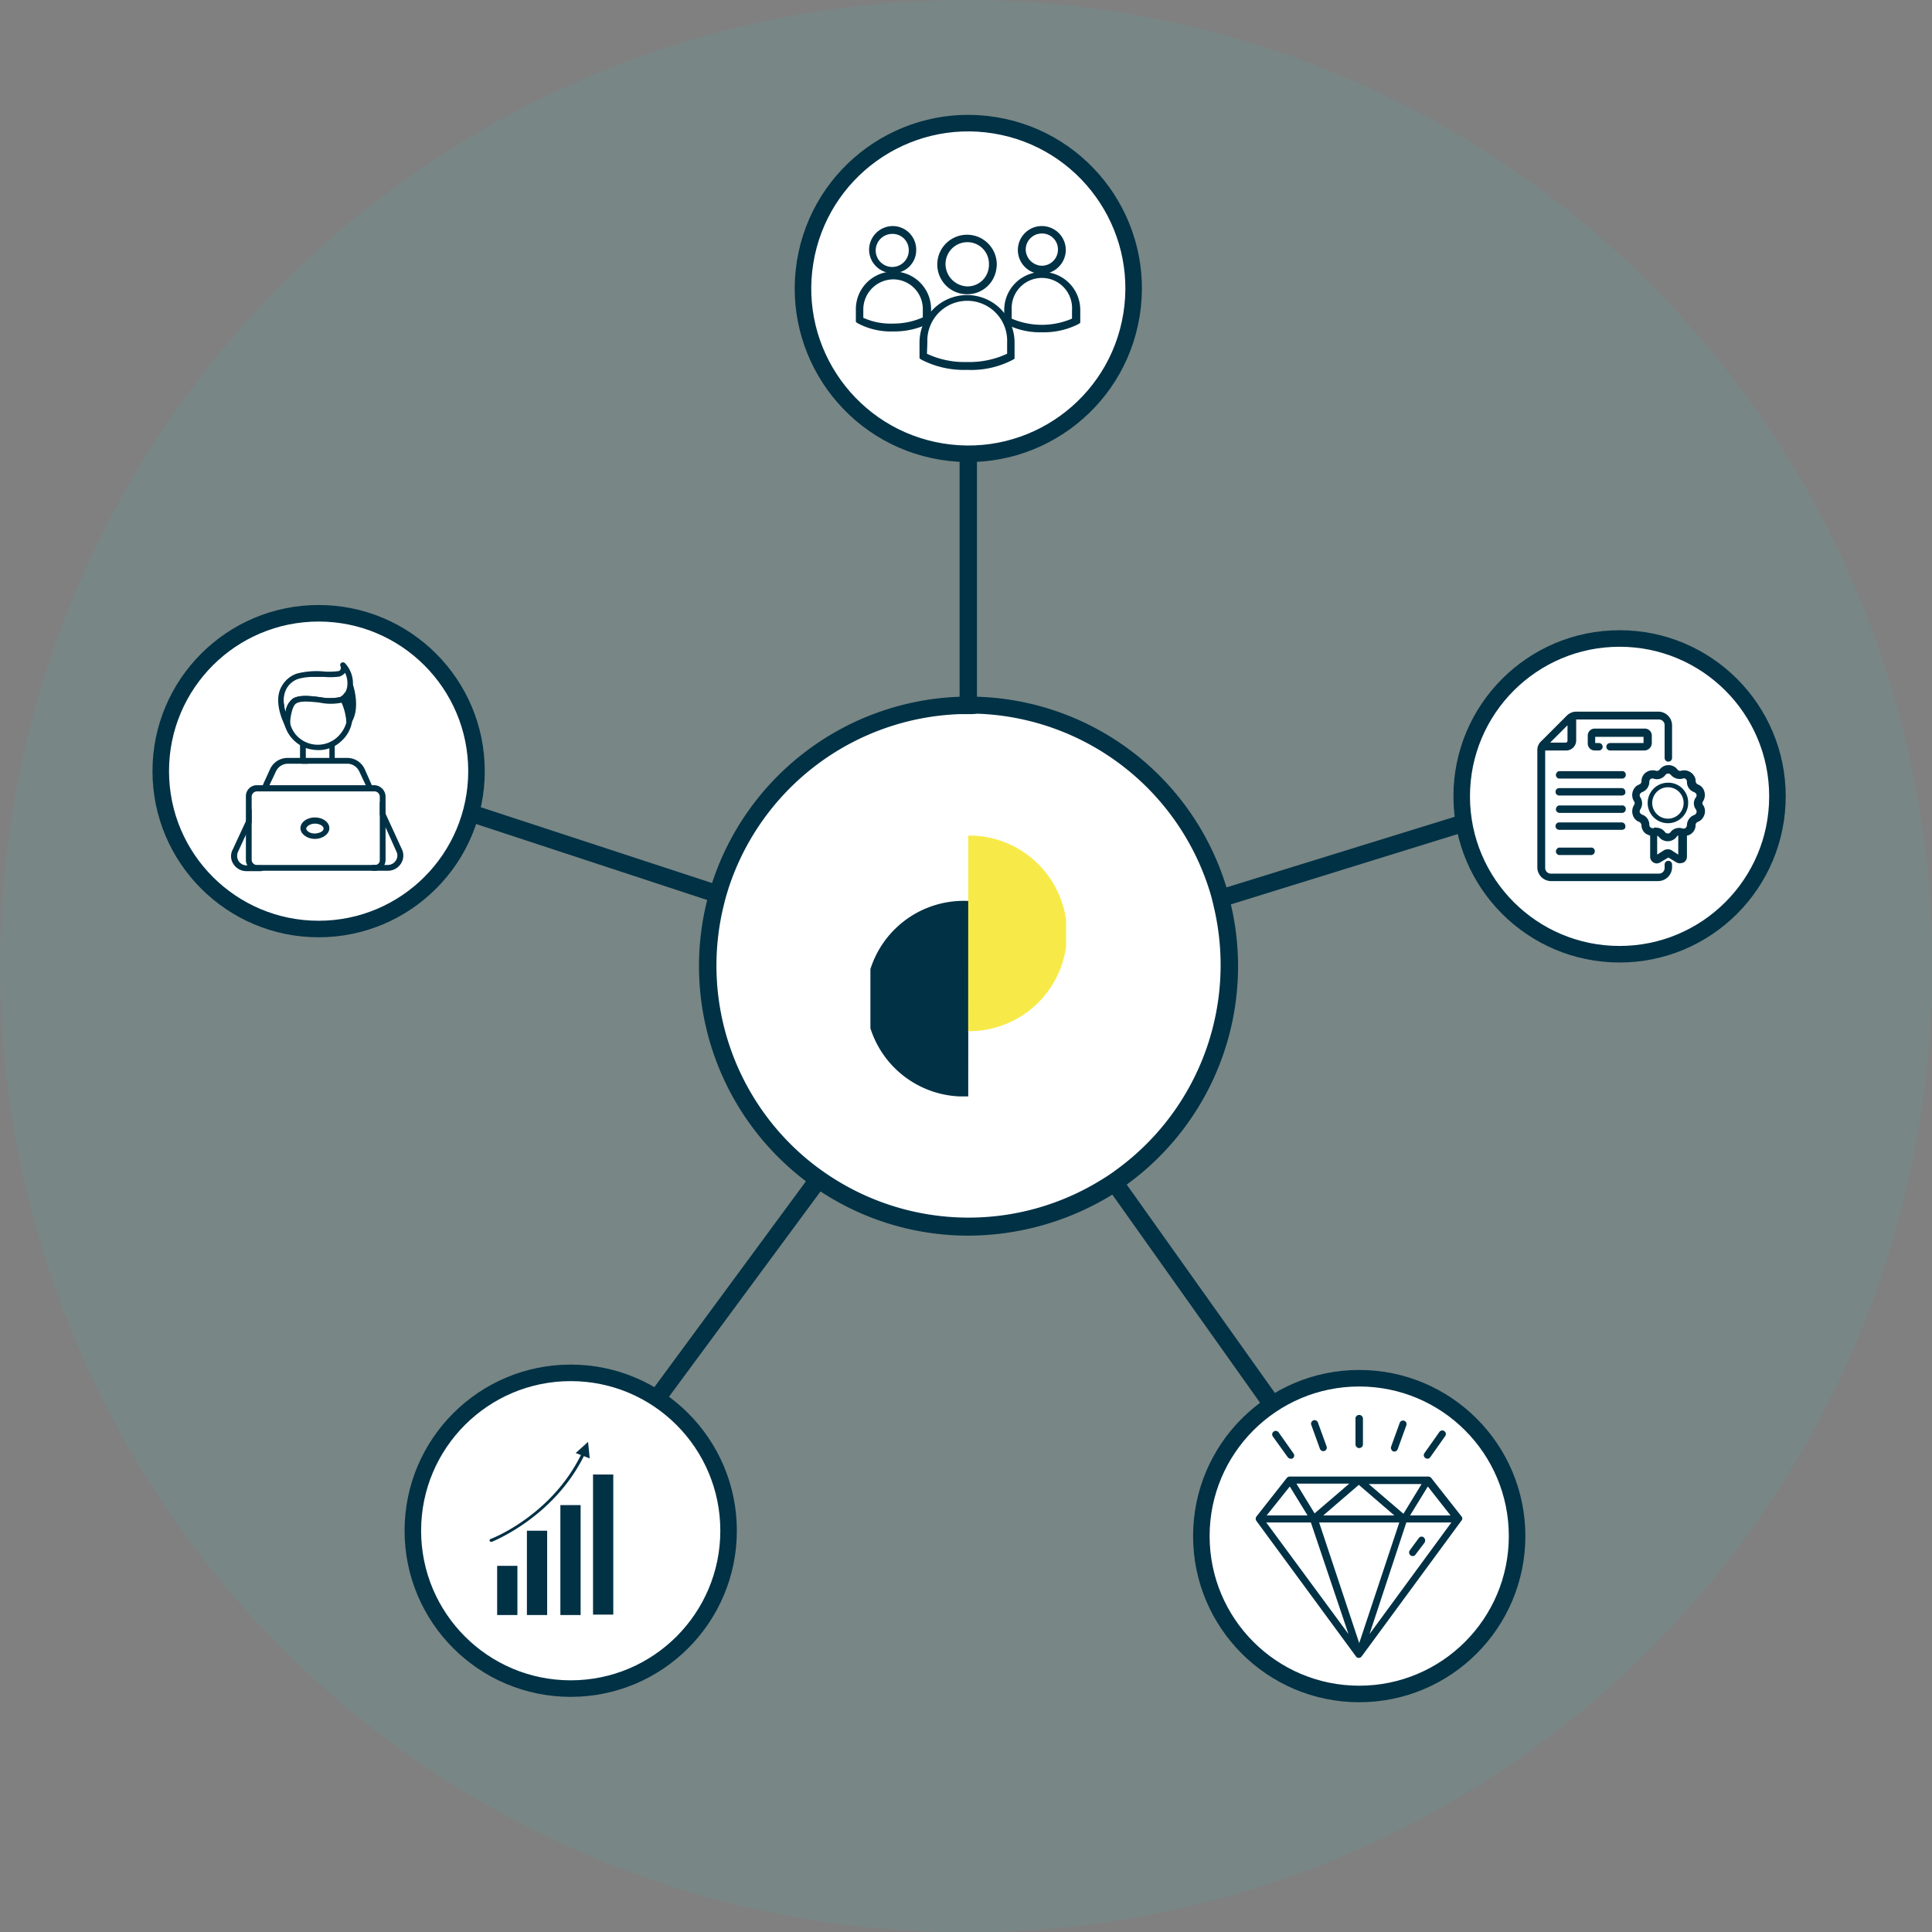
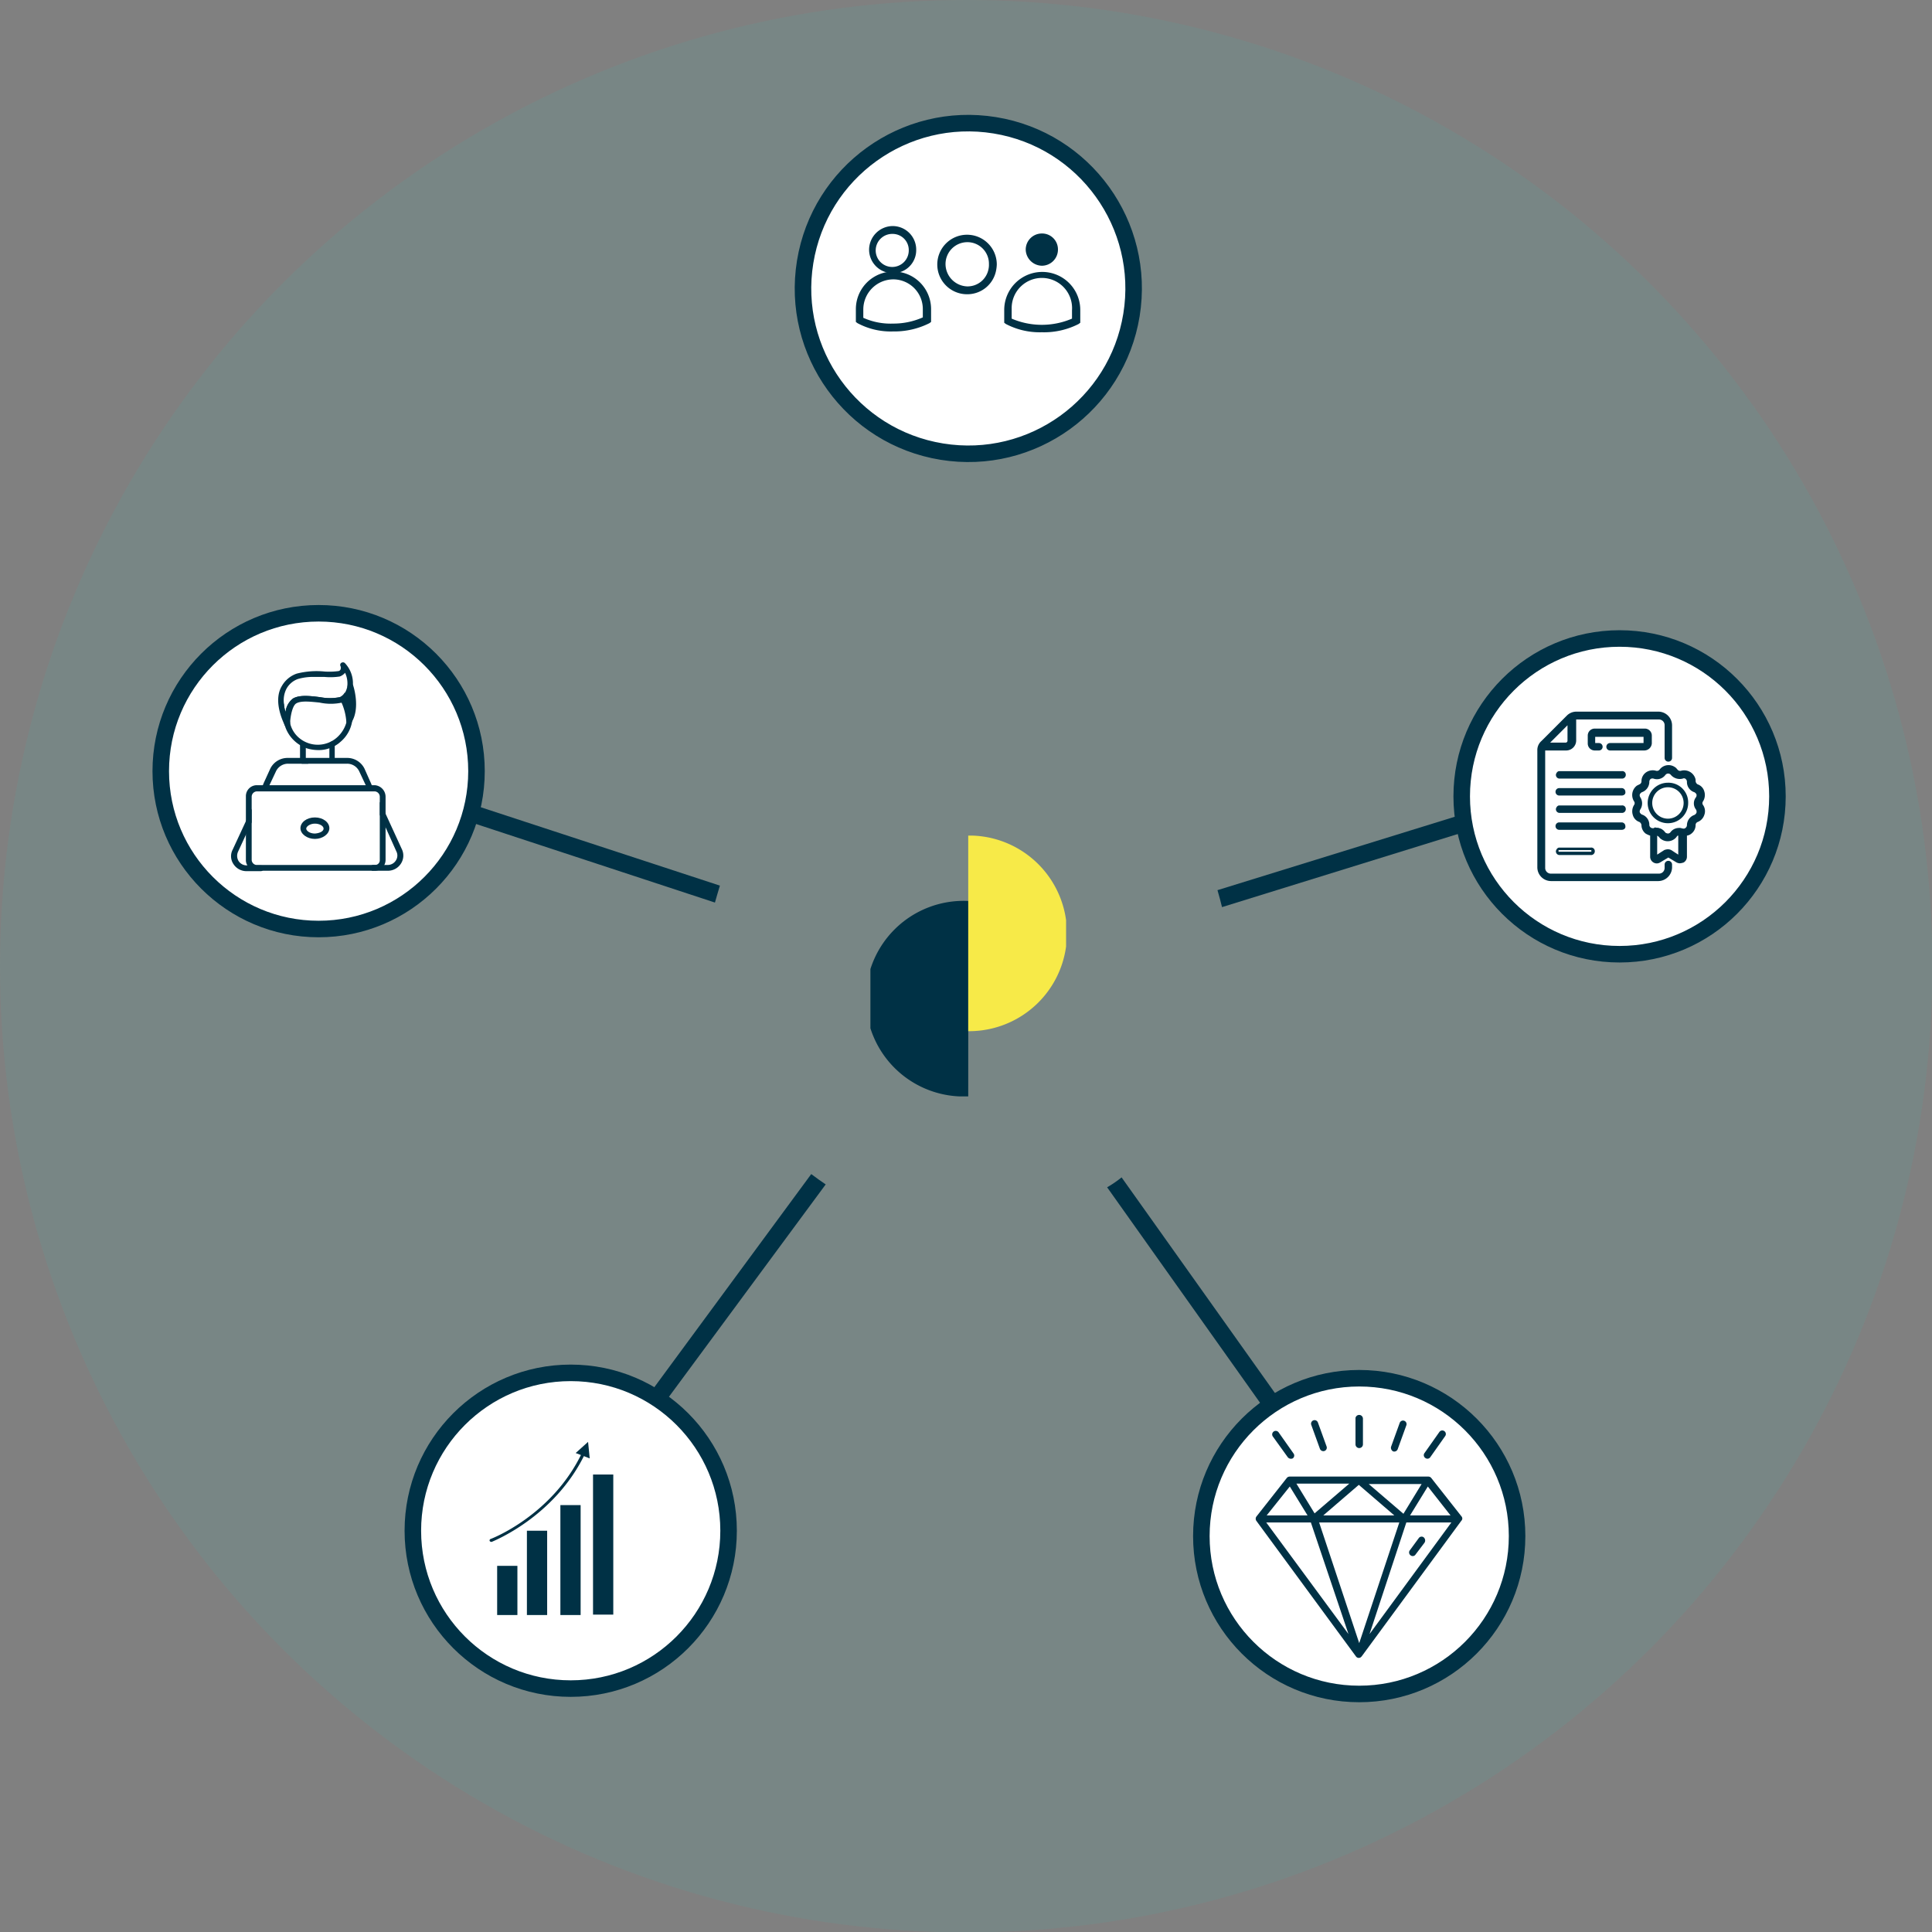
<svg xmlns="http://www.w3.org/2000/svg" id="Layer_1" data-name="Layer 1" viewBox="0 0 467.5 467.5">
  <rect x="0" y="0" width="467.5" height="467.5" fill="#808080" stroke="none" />
  <defs>
    <style>.cls-1{fill:none;}.cls-2{opacity:0.1;}.cls-3{fill:#35c4b5;}.cls-4,.cls-6{fill:#fff;}.cls-4{stroke:#003145;stroke-miterlimit:10;stroke-width:4px;}.cls-5{fill:#003145;}.cls-7{clip-path:url(#clip-path);}.cls-8{fill:#f7ea48;}.cls-9{clip-path:url(#clip-path-2);}</style>
    <clipPath id="clip-path">
      <rect class="cls-1" x="421.22" y="404.4" width="47.3" height="63.1" />
    </clipPath>
    <clipPath id="clip-path-2">
      <rect class="cls-1" x="210.62" y="202.2" width="47.35" height="63.1" />
    </clipPath>
  </defs>
  <g id="Group_31027" data-name="Group 31027">
    <g id="Do-More-with-Casepoint-Faster-RS">
      <g id="Group_30918" data-name="Group 30918" class="cls-2">
        <circle id="Ellipse_1796" data-name="Ellipse 1796" class="cls-3" cx="233.8" cy="233.8" r="233.8" />
      </g>
      <circle id="Ellipse_1797" data-name="Ellipse 1797" class="cls-4" cx="328.9" cy="371.7" r="38.2" />
      <circle id="Ellipse_1798" data-name="Ellipse 1798" class="cls-4" cx="391.9" cy="192.7" r="38.2" />
      <circle id="Ellipse_1799" data-name="Ellipse 1799" class="cls-4" cx="234.3" cy="69.8" r="40" transform="translate(127.87 289.89) rotate(-80.78)" />
      <circle id="Ellipse_1800" data-name="Ellipse 1800" class="cls-4" cx="77.1" cy="186.6" r="38.2" />
      <circle id="Ellipse_1801" data-name="Ellipse 1801" class="cls-4" cx="138.1" cy="370.4" r="38.2" />
      <path id="Path_45240" data-name="Path 45240" class="cls-5" d="M355.7,200.9l-60,18.6c-.3-1.3-.7-2.7-1.1-4.1l59.8-18.5Z" />
      <path id="Path_45241" data-name="Path 45241" class="cls-5" d="M309.3,338.2l-3.5,2.5-37.9-53.4a27.14,27.14,0,0,0,3.5-2.4Z" />
      <path id="Path_45242" data-name="Path 45242" class="cls-5" d="M199.8,286.6l-38.9,52.7-3.4-2.5,38.8-52.7C197.5,285,198.6,285.8,199.8,286.6Z" />
      <path id="Path_45243" data-name="Path 45243" class="cls-5" d="M174.2,214.3c-.4,1.3-.8,2.7-1.2,4.1l-59.6-19.6,1.3-4Z" />
-       <path id="Path_45244" data-name="Path 45244" class="cls-5" d="M236.4,109.8v60.9h-4.2V109.8Z" />
-       <path id="Path_45245" data-name="Path 45245" class="cls-6" d="M297.4,233.8a63,63,0,0,1-26,51c-1.2.8-2.3,1.6-3.5,2.4a62.93,62.93,0,0,1-68-.6c-1.2-.8-2.3-1.6-3.5-2.4a63.27,63.27,0,0,1-23.3-65.8,37.13,37.13,0,0,1,1.2-4.1,63.13,63.13,0,0,1,57.9-43.6h4.2a63.18,63.18,0,0,1,58.3,44.8c.4,1.3.8,2.7,1.1,4.1A67.18,67.18,0,0,1,297.4,233.8Z" />
-       <path id="Path_45246" data-name="Path 45246" class="cls-5" d="M234.3,299a65.12,65.12,0,0,1-35.6-10.6c-1.2-.8-2.4-1.6-3.6-2.5a65.32,65.32,0,0,1-24-68c.3-1.4.8-2.8,1.2-4.2a65.43,65.43,0,0,1,59.9-45.1h4.4a65.12,65.12,0,0,1,60.2,46.2c.4,1.4.8,2.9,1.1,4.3a65.26,65.26,0,0,1-25.2,67.5c-1.2.9-2.4,1.7-3.6,2.5A66.88,66.88,0,0,1,234.3,299Zm0-126.2h-2a61.13,61.13,0,0,0-56,42.1c-.4,1.3-.8,2.6-1.1,3.9a61,61,0,0,0,22.5,63.6c1.1.8,2.2,1.6,3.3,2.3a61,61,0,0,0,65.8.6,40.47,40.47,0,0,0,3.4-2.3,61.2,61.2,0,0,0,23.6-63.2c-.3-1.3-.6-2.6-1-3.9a61.08,61.08,0,0,0-56.3-43.2,17.73,17.73,0,0,1-2.2.1Z" />
      <path id="Path_45247" data-name="Path 45247" class="cls-5" d="M63.8,210.1a.68.68,0,0,1-.7.7H59.7a3.73,3.73,0,0,1-3.2-1.7,3.4,3.4,0,0,1-.2-3.5l3.2-6.9.7-1.5.3-.6.4-.9V199l-.7,1.5-.7,1.5-1.9,4.1a2.44,2.44,0,0,0,.1,2.2,2.31,2.31,0,0,0,2,1.1h3.4a.68.68,0,0,1,.7.7Z" />
      <path id="Path_45248" data-name="Path 45248" class="cls-5" d="M90.6,191.4H89.1l-.3-.7-.3-.6V190l-1.6-3.4a3.22,3.22,0,0,0-2.9-1.8H69.7a3.22,3.22,0,0,0-2.9,1.8L65.2,190v.1l-.3.6-.3.7H63l.3-.7.3-.7.2-.5,1.6-3.5a4.66,4.66,0,0,1,4.2-2.6H84a4.66,4.66,0,0,1,4.2,2.6l1.6,3.6.2.5.3.7Z" />
      <path id="Path_45249" data-name="Path 45249" class="cls-5" d="M97,209a3.73,3.73,0,0,1-3.2,1.7H90.4c-.4.1-.7-.2-.8-.6s.2-.7.6-.8h3.6a2.31,2.31,0,0,0,2-1.1,2.17,2.17,0,0,0,.1-2.2l-2.6-5.8-.7-1.5-.6-1.3-.1-.2V194l.7,1.5.7,1.3v.1l3.9,8.5A3.57,3.57,0,0,1,97,209Z" />
      <path id="Path_45250" data-name="Path 45250" class="cls-5" d="M74.6,184.8H73v-.1a.82.82,0,0,1-.4-.6v-3.7a.7.7,0,0,1,1.4,0v3.3h0a.76.76,0,0,1,.2.5,1.52,1.52,0,0,0,.4.6Z" />
      <path id="Path_45251" data-name="Path 45251" class="cls-5" d="M81,180.3V184a.76.76,0,0,1-.2.5h0v.2H79.3a1,1,0,0,0,.2-.7c0-.2.1-.3.2-.5v-3.3c-.1-.4.2-.7.6-.8s.7.2.8.6c-.1.2-.1.2-.1.3Z" />
      <path id="Path_45252" data-name="Path 45252" class="cls-5" d="M85.4,171.7h0a8.75,8.75,0,0,0-.2-1.6,6.36,6.36,0,0,0-.6-1.8h0c-.1-.1-.2-.3-.4-.4a.76.76,0,0,0-.4-.2c-.1,0-.3-.1-.4-.1a2.54,2.54,0,0,1-1.2,1.1,12.91,12.91,0,0,1-4.8,0c-2.4-.3-4.9-.6-6.5.3a4.77,4.77,0,0,0-1.8,3.3,7.79,7.79,0,0,1-.4-2.1,6.94,6.94,0,0,0,0,4.5,4.33,4.33,0,0,0,.1.5.37.37,0,0,0,.1.3,8.44,8.44,0,0,0,3.7,4.8,6.11,6.11,0,0,0,1.4.7,9.43,9.43,0,0,0,3,.5,7.46,7.46,0,0,0,2.6-.4c.5-.2,1-.4,1.4-.6a7.1,7.1,0,0,0,1.4-1,8.18,8.18,0,0,0,2.8-4.9h0v-.3a7.25,7.25,0,0,0,.2-2.6ZM82,178a7,7,0,0,1-9.8.4,6.58,6.58,0,0,1-2-3.4v-.1a.6.6,0,0,0-.1-.4v-.1s-.9-2.6.3-4.3a4.49,4.49,0,0,1,3.8-1.3h1.2a44.22,44.22,0,0,0,6.3.2h1.4a.6.6,0,0,1,.4.1c.1.1.1.3.2.4s.1.6.2.8a6.75,6.75,0,0,1,.2,1.4h0a5,5,0,0,1-.1,2.1c0,.1-.1.2-.1.3v.4A7.57,7.57,0,0,1,82,178Z" />
      <path id="Path_45253" data-name="Path 45253" class="cls-5" d="M84.8,166s1.8,5.4-.3,8.5c0,0-.5-4.2-1.4-5.3Z" />
      <path id="Path_45254" data-name="Path 45254" class="cls-5" d="M84.5,175.2a.67.67,0,0,1-.7-.6,13.69,13.69,0,0,0-1.3-4.9.71.71,0,0,1,1-1h0a7.89,7.89,0,0,1,1.2,3,13,13,0,0,0-.6-5.5.76.76,0,0,1,.6-.8.91.91,0,0,1,.7.3c.1.2,1.9,5.7-.4,9.2A.55.55,0,0,1,84.5,175.2Z" />
      <path id="Path_45255" data-name="Path 45255" class="cls-5" d="M83.5,160.5a.66.66,0,0,0-.7-.2.61.61,0,0,0-.4.9h0a1.1,1.1,0,0,1,0,.8.68.68,0,0,1-.6.4,17.13,17.13,0,0,1-3.2.1,19.4,19.4,0,0,0-6.8.5,6.64,6.64,0,0,0-3.6,3c-2.3,3.8.6,9.2.7,9.5a.1.1,0,0,0,.1.1c.1.2.3.2.5.2a.68.68,0,0,0,.7-.7v-.3c.1-1.7.6-4.1,1.5-4.6,1.2-.7,3.5-.4,5.6-.2a12.75,12.75,0,0,0,5.5,0h0l.6-.3.2-.2.3-.3a3.11,3.11,0,0,0,.7-.9h0a3.7,3.7,0,0,0,.5-1.1h0c.1-.2.1-.4.2-.6a2.77,2.77,0,0,0,.1-.9A7.15,7.15,0,0,0,83.5,160.5ZM69.1,172.3a7.79,7.79,0,0,1-.4-2.1h0a6.08,6.08,0,0,1,.6-3.5,5.09,5.09,0,0,1,2.8-2.4,13.06,13.06,0,0,1,3.9-.5h2.5a15.28,15.28,0,0,0,3.7-.1,3,3,0,0,0,1.3-.9,6,6,0,0,1,.5,3.5,5,5,0,0,1-.5,1.3,2.54,2.54,0,0,1-1.2,1.1,12.91,12.91,0,0,1-4.8,0c-2.4-.3-4.9-.6-6.5.3a4.54,4.54,0,0,0-1.9,3.3Z" />
      <path id="Path_45256" data-name="Path 45256" class="cls-5" d="M88.8,190.7l-.3-.6-.1-.1H65.2l-.1.1-.3.6-.3.7H89.1ZM60.9,208.1v-9.2l-.7,1.5-.7,1.5v6.2a2.38,2.38,0,0,0,.3,1.2H62a1.13,1.13,0,0,1-1.1-1.2ZM90.7,190H62.1a2.65,2.65,0,0,0-2.6,2.6v15.5a2.38,2.38,0,0,0,.3,1.2,2.46,2.46,0,0,0,2.2,1.4H90.8a2.58,2.58,0,0,0,2.2-1.4,2.66,2.66,0,0,0,.3-1.2V192.8a2.82,2.82,0,0,0-2.6-2.8ZM62,209.3a1.28,1.28,0,0,1-1.1-1.2V192.8a1.3,1.3,0,0,1,1.2-1.3H90.7a1.3,1.3,0,0,1,1.2,1.3v15.3a1.13,1.13,0,0,1-1.1,1.2Zm-1.1-1.2v-9.2l-.7,1.5-.7,1.5v6.2a2.38,2.38,0,0,0,.3,1.2H62a1.13,1.13,0,0,1-1.1-1.2Z" />
      <path id="Path_45257" data-name="Path 45257" class="cls-5" d="M76.2,197.8c-2,0-3.5,1.2-3.5,2.6s1.6,2.6,3.5,2.6,3.5-1.2,3.5-2.6S78.2,197.8,76.2,197.8Zm0,3.9c-1.3,0-2.1-.7-2.1-1.2s.9-1.2,2.1-1.2,2.1.6,2.1,1.2-.8,1.1-2.1,1.2Z" />
      <path id="Path_45258" data-name="Path 45258" class="cls-5" d="M392.4,186.9H377.3a.6.6,0,0,0,0,1.2h15.1a.65.65,0,0,0,.6-.6.53.53,0,0,0-.6-.6Z" />
      <path id="Path_45259" data-name="Path 45259" class="cls-5" d="M392.4,188.4H377.3a.89.89,0,0,1-.8-1c.1-.4.4-.8.8-.8h15.1a.85.85,0,0,1,1,.8.91.91,0,0,1-.8,1Zm-15.1-1.2a.2.2,0,0,0,0,.4h15.1c.1,0,.3,0,.3-.2s0-.3-.2-.3H377.3Z" />
      <path id="Path_45260" data-name="Path 45260" class="cls-5" d="M392.4,191H377.3a.6.6,0,0,0,0,1.2h15.1a.65.65,0,0,0,.6-.6.58.58,0,0,0-.6-.6Z" />
      <path id="Path_45261" data-name="Path 45261" class="cls-5" d="M392.4,192.5H377.3a.9.9,0,0,1,0-1.8h15.1a.9.9,0,0,1,.9.9h0c.1.5-.3.9-.9.9Zm-15.1-1.1a.2.2,0,1,0,0,.4h15.1a.2.2,0,0,0,0-.4Z" />
      <path id="Path_45262" data-name="Path 45262" class="cls-5" d="M392.4,195.2H377.3a.6.6,0,0,0,0,1.2h15.1a.65.65,0,0,0,.6-.6A.53.53,0,0,0,392.4,195.2Z" />
      <path id="Path_45263" data-name="Path 45263" class="cls-5" d="M392.4,196.7H377.3a.89.89,0,0,1-.8-1c.1-.4.4-.8.8-.8h15.1a.85.85,0,0,1,1,.8.91.91,0,0,1-.8,1Zm-15.1-1.2a.2.2,0,1,0,0,.4h15.1c.1,0,.3,0,.3-.2s0-.3-.2-.3H377.3Z" />
      <path id="Path_45264" data-name="Path 45264" class="cls-5" d="M393,199.9a.65.65,0,0,0-.6-.6H377.3a.6.6,0,0,0,0,1.2h15.1A.58.58,0,0,0,393,199.9Z" />
      <path id="Path_45265" data-name="Path 45265" class="cls-5" d="M392.4,200.8H377.3a.9.9,0,0,1,0-1.8h15.1a.9.9,0,0,1,.9.9h0c.1.5-.3.9-.9.9Zm-15.1-1.2a.2.2,0,0,0,0,.4h15.1a.2.2,0,1,0,0-.4Z" />
-       <path id="Path_45266" data-name="Path 45266" class="cls-5" d="M377.3,205.4a.6.6,0,0,0,0,1.2h7.6a.6.6,0,1,0,0-1.2h-7.6Z" />
      <path id="Path_45267" data-name="Path 45267" class="cls-5" d="M384.9,206.9h-7.6a.89.89,0,0,1-.8-1c.1-.4.4-.8.8-.8h7.6a.85.85,0,0,1,1,.8.91.91,0,0,1-.8,1Zm-7.6-1.2a.2.2,0,0,0,0,.4h7.6a.2.2,0,1,0,0-.4Z" />
      <path id="Path_45268" data-name="Path 45268" class="cls-5" d="M399.2,179.9V178a1.32,1.32,0,0,0-1.3-1.3H385.8a1.32,1.32,0,0,0-1.3,1.3h0v1.9a1.32,1.32,0,0,0,1.3,1.3h1a.6.6,0,0,0,0-1.2h-1a.1.1,0,0,1-.1-.1h0V178a.1.1,0,0,1,.1-.1h12.1a.1.1,0,0,1,.1.1h0v1.9a.1.1,0,0,1-.1.1h-8.3a.6.6,0,0,0,0,1.2h8.3A1.32,1.32,0,0,0,399.2,179.9Z" />
      <path id="Path_45269" data-name="Path 45269" class="cls-5" d="M397.9,181.6h-8.3a.9.9,0,0,1,0-1.8h8.1v-1.5H386v1.5h.9a.9.9,0,0,1,0,1.8h-1a1.69,1.69,0,0,1-1.7-1.7V178a1.69,1.69,0,0,1,1.7-1.7H398a1.69,1.69,0,0,1,1.7,1.7v1.9a1.84,1.84,0,0,1-1.8,1.7Zm-8.3-1.2a.2.2,0,0,0,0,.4h8.3a1,1,0,0,0,1-1V178a1,1,0,0,0-1-1H385.8a1,1,0,0,0-1,1v1.9a1,1,0,0,0,1,1h1a.2.2,0,0,0,0-.4h-1a.47.47,0,0,1-.5-.5h0v-2a.47.47,0,0,1,.5-.5h12.1a.47.47,0,0,1,.5.5h0v1.9a.47.47,0,0,1-.5.5h-8.3Z" />
      <path id="Path_45270" data-name="Path 45270" class="cls-5" d="M403.6,208.6a.65.65,0,0,0-.6.6v.8a1.69,1.69,0,0,1-1.7,1.7H375.2a1.69,1.69,0,0,1-1.7-1.7h0V181.3h5.4a2,2,0,0,0,2-2h0v-5.4h20.4a1.69,1.69,0,0,1,1.7,1.7v7.9a.6.6,0,1,0,1.2,0h0v-7.9a2.9,2.9,0,0,0-2.9-2.9H381.4a2.88,2.88,0,0,0-2.1.9l-6.1,6.1a3.12,3.12,0,0,0-.9,2.1v28.3a2.9,2.9,0,0,0,2.9,2.9h26a2.9,2.9,0,0,0,2.9-2.9v-.8c.1-.5-.2-.7-.5-.7Zm-23.8-34v4.6a.9.9,0,0,1-.9.9h-4.6Z" />
      <path id="Path_45271" data-name="Path 45271" class="cls-5" d="M401.3,213.2h-26a3.33,3.33,0,0,1-3.3-3.3V181.6a2.9,2.9,0,0,1,1-2.3l6.1-6.1a3.26,3.26,0,0,1,2.3-1h19.9a3.33,3.33,0,0,1,3.3,3.3v7.9a.9.9,0,0,1-1.8,0v-7.9a1.37,1.37,0,0,0-1.4-1.4h-20v5.1a2.43,2.43,0,0,1-2.4,2.4h-5.1V210a1.37,1.37,0,0,0,1.4,1.4h26.1a1.37,1.37,0,0,0,1.4-1.4v-.8a.9.9,0,1,1,1.8,0v.8a3.38,3.38,0,0,1-3.3,3.2Zm-20-40.2a2.87,2.87,0,0,0-1.8.7l-6.1,6.1a2.5,2.5,0,0,0-.8,1.8v28.3a2.65,2.65,0,0,0,2.6,2.6h26a2.65,2.65,0,0,0,2.6-2.6h0v-.8a.2.2,0,0,0-.4,0v.8a2.11,2.11,0,0,1-2.1,2.1h-26a2.05,2.05,0,0,1-2.1-2.1V181.1l.1-.3h5.6a1.75,1.75,0,0,0,1.7-1.7v-5.6h20.7a2.11,2.11,0,0,1,2.1,2.1v7.9a.2.2,0,1,0,.4,0h0v-7.9a2.65,2.65,0,0,0-2.6-2.6H381.3Zm-2.5,7.4h-5.4l6.5-6.6v5.4c.1.6-.4,1.1-1.1,1.2Zm-3.7-.7h3.7a.47.47,0,0,0,.5-.5h0v-3.7Z" />
      <path id="Path_45272" data-name="Path 45272" class="cls-5" d="M411.7,193.7a2.42,2.42,0,0,0-1.1-3.6,1.17,1.17,0,0,1-.8-1.1,2.23,2.23,0,0,0-1-1.8,2.39,2.39,0,0,0-2-.4,1.09,1.09,0,0,1-1.3-.4,2.37,2.37,0,0,0-3.3-.4c-.2.1-.3.3-.4.4a1.09,1.09,0,0,1-1.3.4,2,2,0,0,0-2,.4,2.23,2.23,0,0,0-1,1.8,1.17,1.17,0,0,1-.8,1.1,2.3,2.3,0,0,0-1.4,3c.1.2.2.3.3.5a1.05,1.05,0,0,1,0,1.3,2.58,2.58,0,0,0-.3,2.1,2.12,2.12,0,0,0,1.4,1.5,1.17,1.17,0,0,1,.8,1.1,2,2,0,0,0,.9,1.7,1.66,1.66,0,0,0,1.2.5v5.4a1.27,1.27,0,0,0,1.4,1.2,4.33,4.33,0,0,0,.5-.1l2.2-1.3h.1l2.2,1.3a1.37,1.37,0,0,0,1.8-.6.9.9,0,0,0,.1-.5v-5.4a3.08,3.08,0,0,0,1.2-.5,2.84,2.84,0,0,0,.9-1.7,1.17,1.17,0,0,1,.8-1.1,2.3,2.3,0,0,0,1.4-3,2.19,2.19,0,0,0-.3-.5.88.88,0,0,1-.2-1.3Zm-5.2,13.6-2.2-1.3a1.48,1.48,0,0,0-1.3,0l-2.2,1.3h-.1v-5.5a1.5,1.5,0,0,1,1.1.4,2.37,2.37,0,0,0,3.3.4c.2-.1.3-.3.4-.4a1.19,1.19,0,0,1,1.1-.4v5.5Zm4.3-11.6a1.23,1.23,0,0,1,.2,1,1.21,1.21,0,0,1-.7.7,2.51,2.51,0,0,0-1.6,2.1,1.08,1.08,0,0,1-1.2,1.1.37.37,0,0,1-.3-.1,2.4,2.4,0,0,0-2.5.8,1.24,1.24,0,0,1-1.7.2l-.2-.2a2.23,2.23,0,0,0-2.5-.8,1.24,1.24,0,0,1-1.5-.8v-.3a2.34,2.34,0,0,0-1.6-2.2,1.21,1.21,0,0,1-.7-.7.92.92,0,0,1,.2-1,2.44,2.44,0,0,0,0-2.6,1.23,1.23,0,0,1-.2-1,1,1,0,0,1,.7-.7,2.51,2.51,0,0,0,1.6-2.1A1.07,1.07,0,0,1,400,188h.3a2.4,2.4,0,0,0,2.5-.8,1.25,1.25,0,0,1,1.7-.2l.2.2a2.23,2.23,0,0,0,2.5.8,1.24,1.24,0,0,1,1.5.8v.3a2.13,2.13,0,0,0,1.6,2.1,1.21,1.21,0,0,1,.7.7,1.23,1.23,0,0,1-.2,1,2.4,2.4,0,0,0,0,2.8Z" />
      <path id="Path_45273" data-name="Path 45273" class="cls-5" d="M406.5,208.9a1.88,1.88,0,0,1-.8-.2l-2-1.2-2,1.2a1.53,1.53,0,0,1-1.6,0,1.6,1.6,0,0,1-.8-1.4v-5.1a5.36,5.36,0,0,1-1.1-.5,2.61,2.61,0,0,1-1-2,1,1,0,0,0-.5-.8,2.48,2.48,0,0,1-1.6-1.7,2.89,2.89,0,0,1,.3-2.4.75.75,0,0,0,0-.9,2.84,2.84,0,0,1,.7-3.8l.6-.3a.79.79,0,0,0,.5-.8,2.61,2.61,0,0,1,1.1-2.1,2.86,2.86,0,0,1,2.4-.4.81.81,0,0,0,.9-.3,2.71,2.71,0,0,1,3.8-.5c.2.1.3.3.5.5a.81.81,0,0,0,.9.3,2.83,2.83,0,0,1,3.4,1.8,1.7,1.7,0,0,1,.1.7,1,1,0,0,0,.5.8,2.48,2.48,0,0,1,1.6,1.7,2.89,2.89,0,0,1-.3,2.4h0a.75.75,0,0,0,0,.9,2.57,2.57,0,0,1,.3,2.4,2.7,2.7,0,0,1-1.6,1.7.79.79,0,0,0-.5.8,2.61,2.61,0,0,1-1,2,2.22,2.22,0,0,1-1.1.5v5.1a1.6,1.6,0,0,1-.8,1.4,3.71,3.71,0,0,1-.9.2Zm-2.9-2.3.3.1,2.2,1.3a.77.77,0,0,0,1.2-.3.9.9,0,0,0,.1-.5v-5.7h.3a3,3,0,0,0,1-.4,1.8,1.8,0,0,0,.7-1.5,1.5,1.5,0,0,1,1-1.4,2,2,0,0,0,1.2-2.6c-.1-.2-.1-.3-.2-.4a1.35,1.35,0,0,1,0-1.7h0a1.91,1.91,0,0,0,.2-1.8,2,2,0,0,0-1.2-1.3,1.5,1.5,0,0,1-1-1.4,2,2,0,0,0-2-2,1.27,1.27,0,0,0-.6.1,1.42,1.42,0,0,1-1.6-.6,2,2,0,0,0-3.2,0,1.42,1.42,0,0,1-1.6.5,1.94,1.94,0,0,0-2.5,1.3,1.27,1.27,0,0,0-.1.6,1.5,1.5,0,0,1-1,1.4,2,2,0,0,0-1.2,1.3,2.29,2.29,0,0,0,.2,1.8,1.35,1.35,0,0,1,0,1.7,2,2,0,0,0,.5,2.8.76.76,0,0,0,.4.2,1.5,1.5,0,0,1,1,1.4,1.94,1.94,0,0,0,1.7,1.9h.3v5.7a.9.9,0,0,0,.9.9.75.75,0,0,0,.5-.1Zm-2.8,1.2-.2-.1a.52.52,0,0,1-.2-.4v-5.8h.3a1.54,1.54,0,0,1,1.4.6,2,2,0,0,0,3.2,0,1.61,1.61,0,0,1,1.3-.6h.3v6l-.2.2a.3.3,0,0,1-.4,0h0l-2.2-1.3a.75.75,0,0,0-.9,0Zm2.8-2.3a1.88,1.88,0,0,1,.8.2l1.7,1.1v-4.6c-.2,0-.3.1-.4.3a2.71,2.71,0,0,1-3.8.5c-.2-.1-.3-.3-.5-.5s-.3-.2-.4-.3v4.6l1.7-1.1a2.92,2.92,0,0,1,.9-.2Zm0-3.1a1.43,1.43,0,0,1-1.2-.6,2.05,2.05,0,0,0-2.2-.7,1.74,1.74,0,0,1-1.4-.3,1.61,1.61,0,0,1-.5-1.1,1.92,1.92,0,0,0-1.3-1.8,1.45,1.45,0,0,1-.9-1.9.76.76,0,0,1,.2-.4,2,2,0,0,0,0-2.3,1.48,1.48,0,0,1,.4-2.1c.1-.1.2-.1.4-.2a1.92,1.92,0,0,0,1.3-1.8,1.43,1.43,0,0,1,.6-1.2,1.26,1.26,0,0,1,1.3-.2,2.05,2.05,0,0,0,2.2-.7,1.49,1.49,0,0,1,2.2-.2l.2.2a2.05,2.05,0,0,0,2.2.7,1.58,1.58,0,0,1,1.9,1c0,.1.1.3.1.4a1.92,1.92,0,0,0,1.3,1.8,1.45,1.45,0,0,1,.9,1.9c0,.1-.1.2-.2.4a2,2,0,0,0,0,2.3h0a1.48,1.48,0,0,1-.4,2.1c-.1.1-.2.1-.4.2a1.92,1.92,0,0,0-1.3,1.8,1.61,1.61,0,0,1-.5,1.1,1.74,1.74,0,0,1-1.4.3,2.05,2.05,0,0,0-2.2.7,2.23,2.23,0,0,1-1.3.6Zm-2.8-2.1a2.61,2.61,0,0,1,2.1,1.1.82.82,0,0,0,1.2.1l.1-.1a2.51,2.51,0,0,1,2.9-.9.83.83,0,0,0,.8-.2.86.86,0,0,0,.3-.6,2.67,2.67,0,0,1,1.8-2.5,1.21,1.21,0,0,0,.5-.5,1.06,1.06,0,0,0-.1-.8,2.41,2.41,0,0,1,0-3,.88.88,0,0,0,.1-.7,1.21,1.21,0,0,0-.5-.5,2.58,2.58,0,0,1-1.8-2.5.91.91,0,0,0-.3-.7.62.62,0,0,0-.7-.1,2.85,2.85,0,0,1-2.9-.9.82.82,0,0,0-1.2-.1l-.1.1a2.51,2.51,0,0,1-2.9.9.88.88,0,0,0-.7.1.91.91,0,0,0-.3.7,2.67,2.67,0,0,1-1.8,2.5,1.21,1.21,0,0,0-.5.5.88.88,0,0,0,.1.7,2.72,2.72,0,0,1,0,3,.88.88,0,0,0-.1.7,1.21,1.21,0,0,0,.5.5,2.58,2.58,0,0,1,1.8,2.5.82.82,0,0,0,.9.8h.2c.1-.2.4-.2.6-.1Z" />
      <path id="Path_45274" data-name="Path 45274" class="cls-5" d="M403.6,189.4a4.9,4.9,0,1,0,4.9,4.9h0A4.78,4.78,0,0,0,403.6,189.4Zm0,8.7a3.8,3.8,0,1,1,3.8-3.8h0A3.8,3.8,0,0,1,403.6,198.1Z" />
      <rect id="Rectangle_5081" data-name="Rectangle 5081" class="cls-5" x="120.3" y="378.9" width="4.9" height="11.9" />
      <rect id="Rectangle_5082" data-name="Rectangle 5082" class="cls-5" x="127.5" y="370.4" width="4.9" height="20.4" />
      <rect id="Rectangle_5083" data-name="Rectangle 5083" class="cls-5" x="135.6" y="364.2" width="4.9" height="26.6" />
      <rect id="Rectangle_5084" data-name="Rectangle 5084" class="cls-5" x="143.5" y="356.8" width="4.9" height="33.9" />
      <path id="Path_45276" data-name="Path 45276" class="cls-5" d="M139.3,351.6l3.4,1.3-.4-4Z" />
      <path id="Path_45277" data-name="Path 45277" class="cls-5" d="M118.9,373.1a.52.52,0,0,1-.4-.2.37.37,0,0,1,.2-.5c.1,0,15-5.7,22.2-21a.38.38,0,0,1,.7.3h0c-7.4,15.5-22.5,21.3-22.6,21.4Z" />
      <g class="cls-7">
        <g id="Group_30920" data-name="Group 30920">
          <g id="Group_30919" data-name="Group 30919">
            <path id="Path_45278" data-name="Path 45278" class="cls-5" d="M234.32,265.3a23.65,23.65,0,1,1-.4-47.3h.3v47.3Z" />
            <path id="Path_45279" data-name="Path 45279" class="cls-8" d="M235.42,202.2a23.66,23.66,0,0,1-1.1,47.3V202.2Z" />
          </g>
        </g>
      </g>
      <path id="Path_45280" data-name="Path 45280" class="cls-5" d="M234,71.2a7.2,7.2,0,1,1,7.2-7.2,8.75,8.75,0,0,1-.2,1.6A7.08,7.08,0,0,1,234,71.2Zm0-12.6a5.29,5.29,0,0,0-5.2,5.5,5.44,5.44,0,0,0,5.2,5.2,5.16,5.16,0,0,0,5.2-4.2,4.87,4.87,0,0,0,.1-1.2,5.21,5.21,0,0,0-5.3-5.3Z" />
-       <path id="Path_45281" data-name="Path 45281" class="cls-5" d="M234,89.5A22.35,22.35,0,0,1,222.9,87l-.4-.3V82.9a11.5,11.5,0,1,1,23,0h0v3.9l-.5.3a21.66,21.66,0,0,1-11,2.4Zm-9.7-3.9a21.39,21.39,0,0,0,9.7,2,21.66,21.66,0,0,0,9.7-2V82.9a9.66,9.66,0,1,0-19.3-.9v.9Z" />
      <path id="Path_45282" data-name="Path 45282" class="cls-5" d="M216,66.1a5.7,5.7,0,0,1-5.7-5.7,5.76,5.76,0,0,1,5.7-5.7,5.7,5.7,0,0,1,5.7,5.7h0A5.57,5.57,0,0,1,216,66.1Zm0-9.5a4,4,0,1,0,3.9,4v-.1a3.9,3.9,0,0,0-3.9-3.9Z" />
      <path id="Path_45283" data-name="Path 45283" class="cls-5" d="M216.1,80.2a17,17,0,0,1-8.6-2l-.4-.3V74.8a9.1,9.1,0,0,1,18.2,0v3.1l-.4.3a18.82,18.82,0,0,1-8.8,2Zm-7.2-3.3a16,16,0,0,0,7.2,1.4,17.53,17.53,0,0,0,7.2-1.5v-2a7.17,7.17,0,0,0-7.2-7.2,7.3,7.3,0,0,0-7.2,7.2Z" />
-       <path id="Path_45284" data-name="Path 45284" class="cls-5" d="M252.1,66.3a5.8,5.8,0,1,1,5.8-5.8h0A5.87,5.87,0,0,1,252.1,66.3Zm0-9.8a3.9,3.9,0,0,0-3.9,3.9,4,4,0,0,0,3.9,3.9,3.9,3.9,0,0,0,3.9-3.9h0a3.84,3.84,0,0,0-3.9-3.9Z" />
+       <path id="Path_45284" data-name="Path 45284" class="cls-5" d="M252.1,66.3h0A5.87,5.87,0,0,1,252.1,66.3Zm0-9.8a3.9,3.9,0,0,0-3.9,3.9,4,4,0,0,0,3.9,3.9,3.9,3.9,0,0,0,3.9-3.9h0a3.84,3.84,0,0,0-3.9-3.9Z" />
      <path id="Path_45285" data-name="Path 45285" class="cls-5" d="M252.1,80.4a17.66,17.66,0,0,1-8.7-2l-.4-.3V75a9.2,9.2,0,0,1,18.4,0v3.1l-.4.3a18.42,18.42,0,0,1-8.9,2Zm-7.3-3.3a18.51,18.51,0,0,0,14.6,0v-2a7.31,7.31,0,1,0-14.6-.6v2.6Z" />
      <path id="Path_45286" data-name="Path 45286" class="cls-5" d="M353.7,367l-7.4-9.4a.91.91,0,0,0-.7-.3H312.1a.91.91,0,0,0-.7.3L304,367a.91.91,0,0,0,0,1l24.1,32.8a.83.83,0,0,0,1.2.2l.2-.2L353.6,368a.76.76,0,0,0,.1-1Zm-41.6-7.3,4.3,7h-9.9Zm26.5,8.7-9.7,29.2-9.7-29.2Zm-18.4-1.7,8.6-7.4,8.6,7.4Zm11-7.6H344l-4.4,7.2Zm-13.1,7.1-4.4-7.2h12.8Zm-.9,2.2,9.1,27-19.9-27Zm23.1,0h10.9l-19.8,27Zm.9-1.7,4.3-7,5.5,7Z" />
      <path id="Path_45287" data-name="Path 45287" class="cls-5" d="M344.5,372a.83.83,0,0,0-1.2.2l-2.2,3a.86.86,0,0,0,.3,1.2.8.8,0,0,0,1.1-.2l2.2-2.9A1,1,0,0,0,344.5,372Z" />
      <path id="Path_45288" data-name="Path 45288" class="cls-5" d="M328.9,350.4a.9.9,0,0,0,.9-.9v-6.2a.91.91,0,0,0-1.8-.2v6.4a.9.9,0,0,0,.9.9Z" />
      <path id="Path_45289" data-name="Path 45289" class="cls-5" d="M337.1,351.2a.89.89,0,0,0,1.1-.5h0l2.1-5.8a.85.85,0,1,0-1.6-.6h0l-2.1,5.8a1,1,0,0,0,.5,1.1Z" />
      <path id="Path_45290" data-name="Path 45290" class="cls-5" d="M344.9,352.8a.83.83,0,0,0,1.2-.2l3.6-5.1a.86.86,0,1,0-1.4-1h0l-3.6,5.1a.83.83,0,0,0,.2,1.2Z" />
      <path id="Path_45291" data-name="Path 45291" class="cls-5" d="M319.4,350.6a.89.89,0,0,0,1.1.5h0a.85.85,0,0,0,.5-1.1h0l-2.1-5.8a.85.85,0,0,0-1.6.6h0Z" />
      <path id="Path_45292" data-name="Path 45292" class="cls-5" d="M311.6,352.6a1,1,0,0,0,1.2.3h0a.83.83,0,0,0,.2-1.2h0l-3.6-5.1a.86.86,0,1,0-1.4,1h0Z" />
    </g>
  </g>
  <g class="cls-9">
    <g id="Group_30920-2" data-name="Group 30920">
      <g id="Group_30919-2" data-name="Group 30919">
        <path id="Path_45278-2" data-name="Path 45278" class="cls-5" d="M234.29,265.3A23.67,23.67,0,1,1,234,218h.31Z" />
        <path id="Path_45279-2" data-name="Path 45279" class="cls-8" d="M235.46,202.2a23.67,23.67,0,0,1-1.17,47.32V202.2Z" />
      </g>
    </g>
  </g>
</svg>